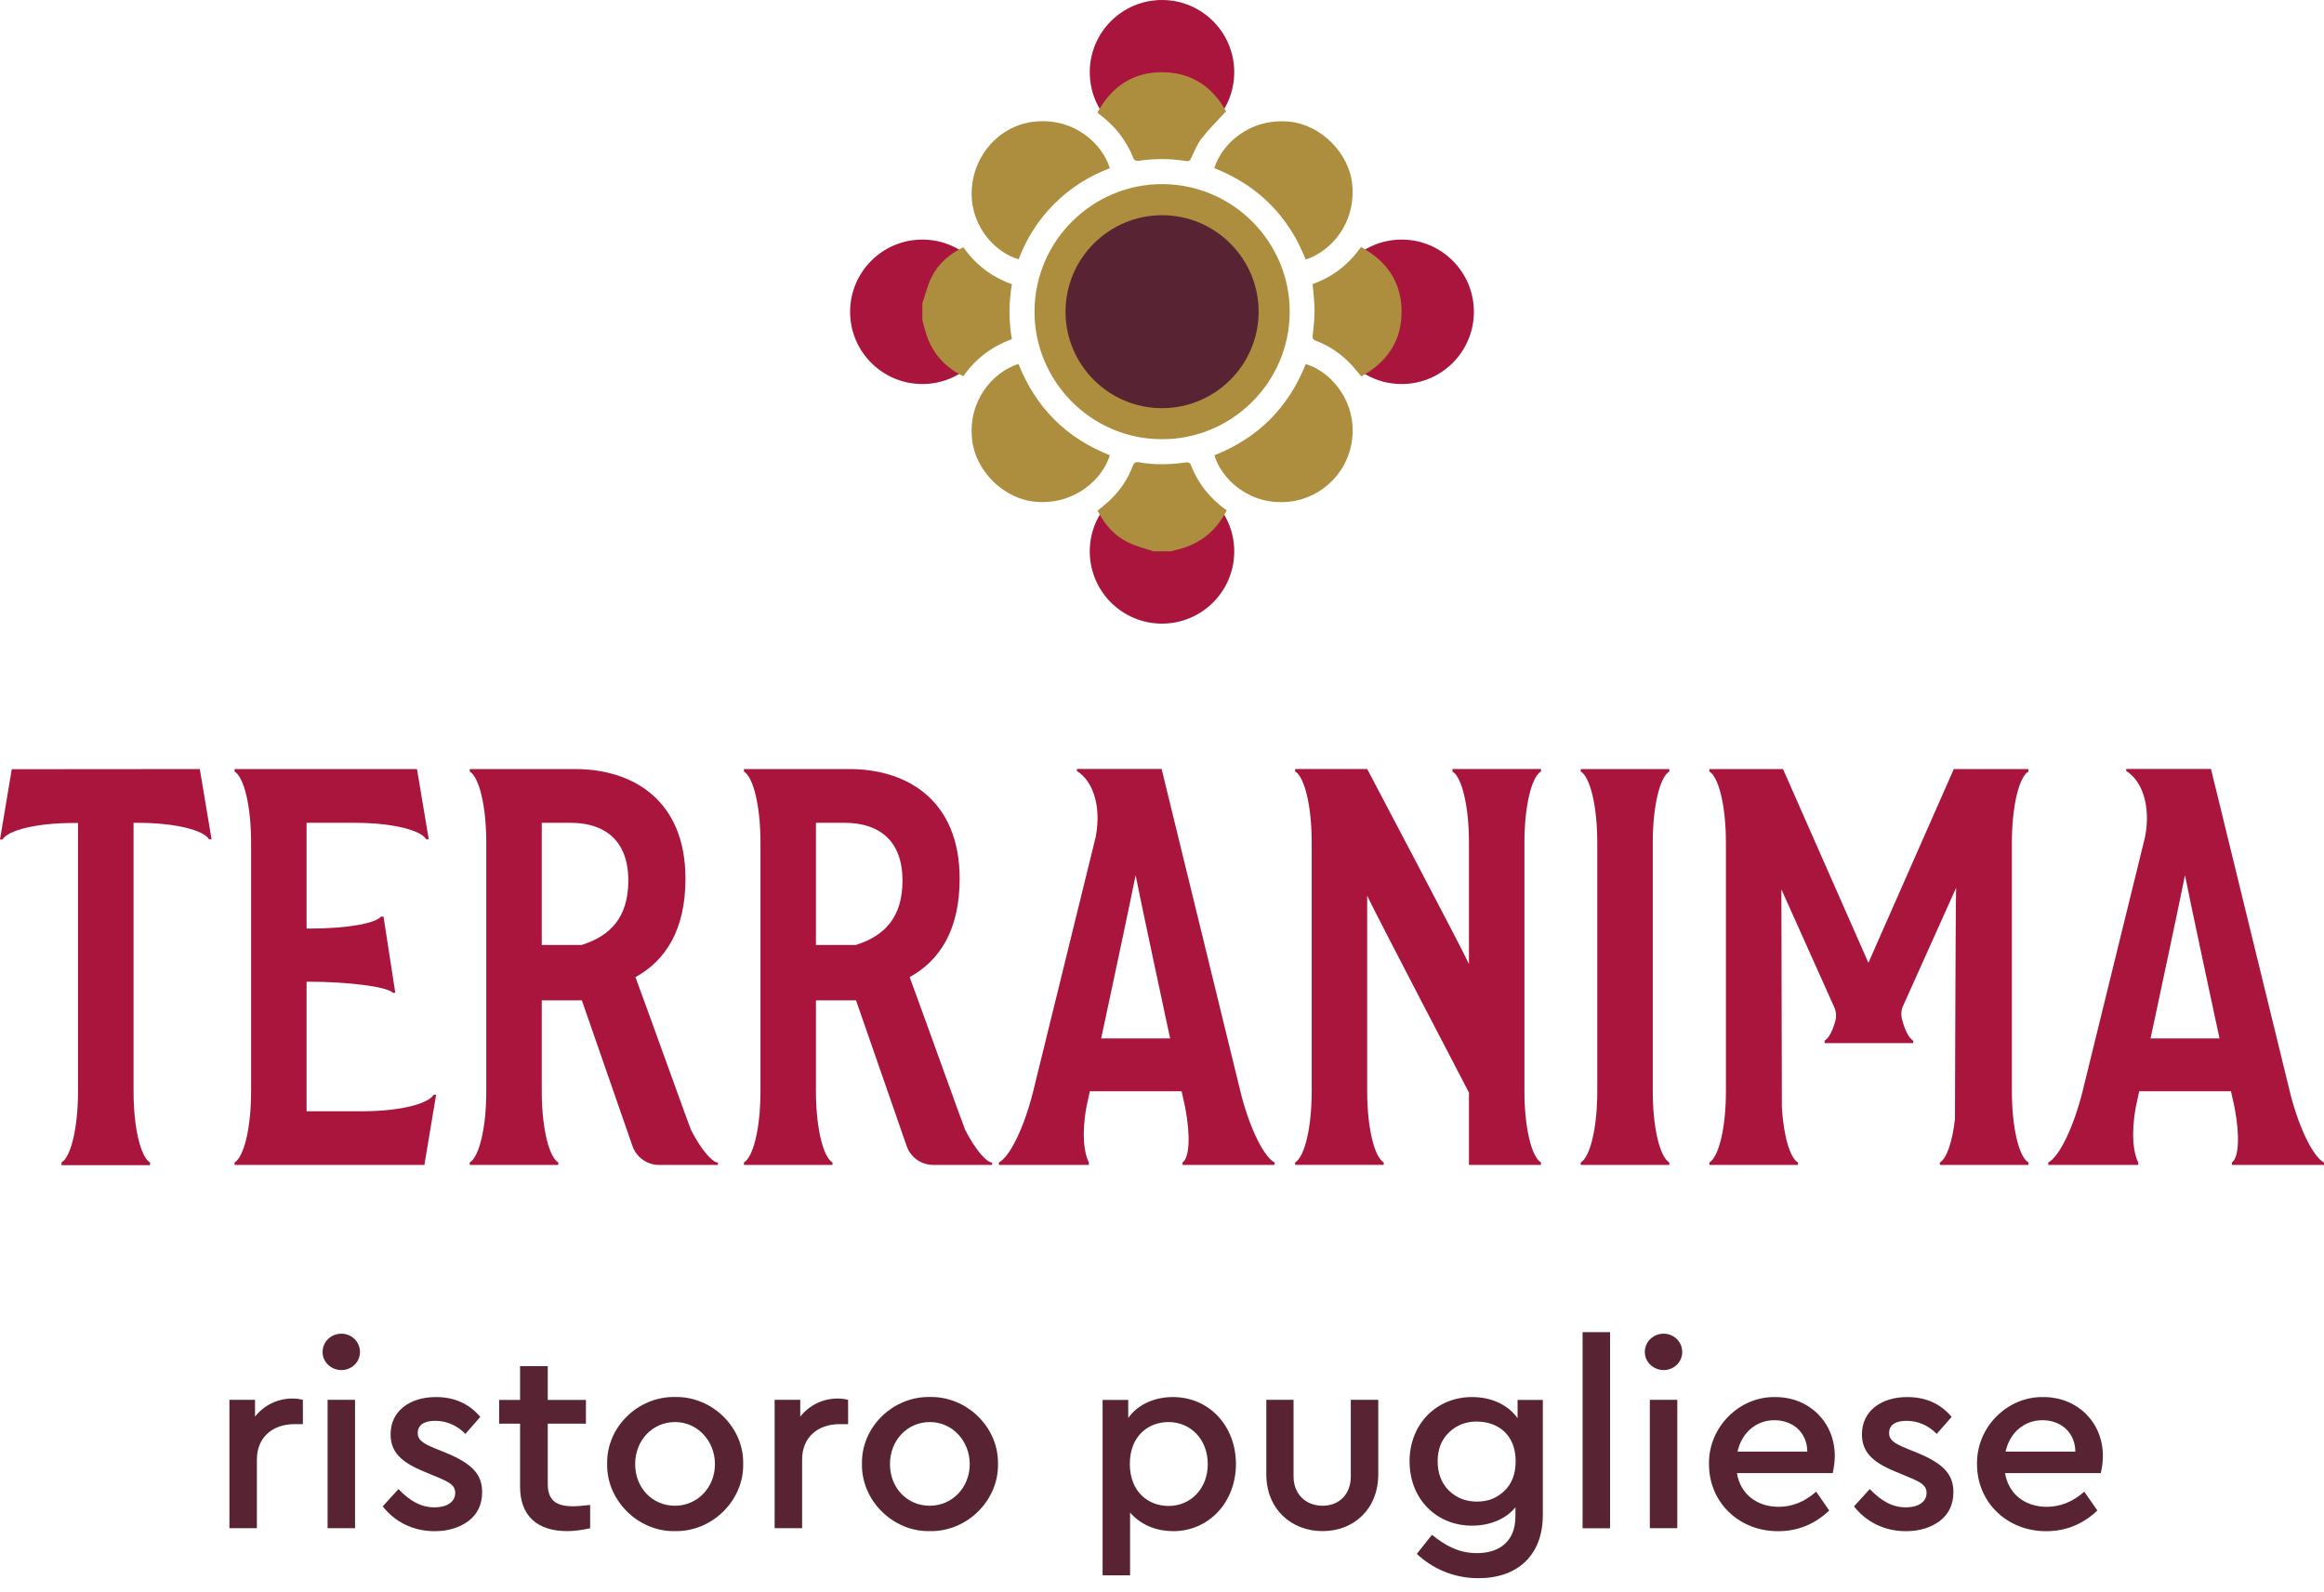
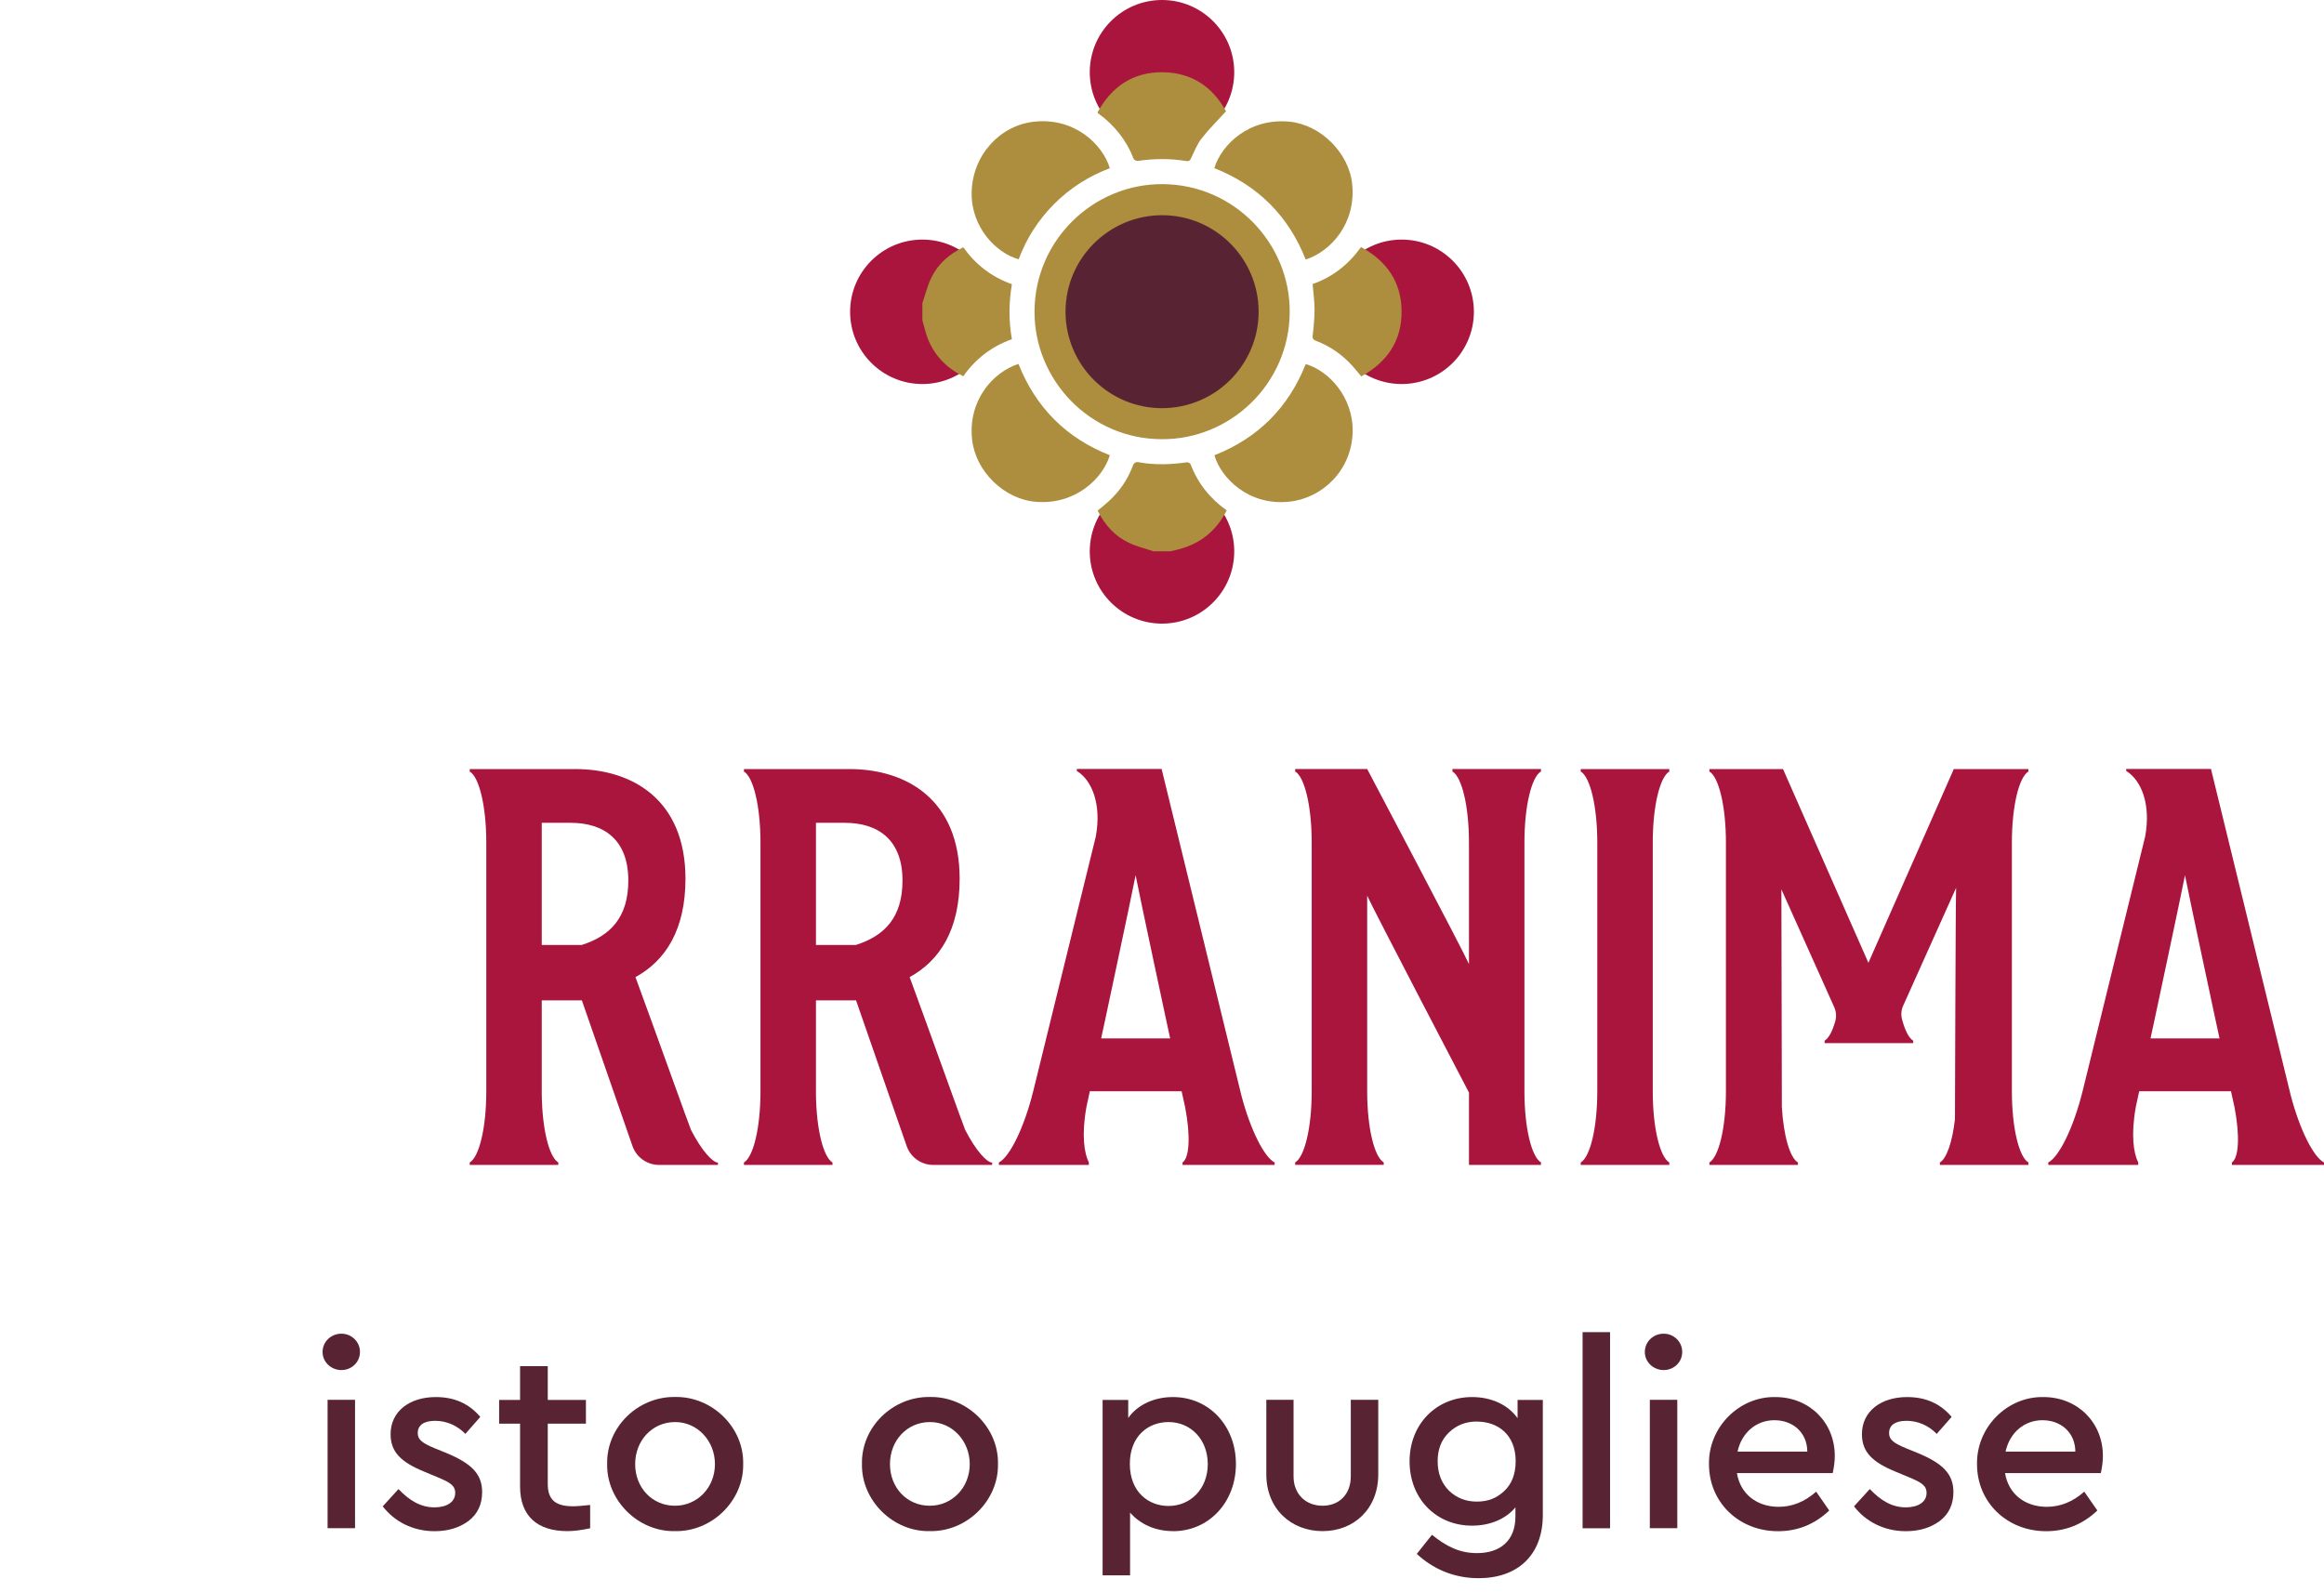
<svg xmlns="http://www.w3.org/2000/svg" id="Livello_1" data-name="Livello 1" viewBox="0 0 302.08 206.96">
  <defs>
    <style>
      .cls-1 {
        fill: #a9153d;
      }

      .cls-2 {
        fill: #ad8d3e;
      }

      .cls-3 {
        fill: #582433;
      }
    </style>
  </defs>
  <g>
    <path class="cls-1" d="M165.68,151.14c-1.34-.69-3.12-4.17-4.31-8.67l-10.38-42.49h-11.02s0,.26,0,.26c1.97,1.2,3.24,4.35,2.46,8.54l-8.14,33.14c-1.19,4.76-3.05,8.49-4.45,9.22h0v.32h11.69v-.32c-.6-1.21-.97-3.57-.31-7.23l.44-2.03h11.93l.46,2.08c.72,3.78,.55,6.56-.34,7.18v.32h11.97v-.32h0Zm-18.07-37.35c.5,2.61,3.97,18.81,3.97,18.81l.52,2.41h-8.97l.52-2.41s3.46-16.21,3.96-18.81Z" />
    <g>
      <g>
-         <path class="cls-1" d="M27.5,109.13h-.32c-.72-1.22-4.48-2.15-9.26-2.15h-.56v34.92c0,1.49,.09,2.88,.25,4.12,.36,2.71,1.06,4.63,1.9,5.13h0s0,.01,0,.02v.32H7.99v-.02h0v-.32c1.22-.72,2.15-4.48,2.15-9.26v-34.89h-.56c-4.78,0-8.54,.93-9.26,2.15h-.32l1.53-9.14,24.44-.02,1.53,9.14Z" />
-         <path class="cls-1" d="M55.16,151.46H30.49v-.32c1.22-.72,2.15-4.48,2.15-9.26v-32.31c0-4.78-.93-8.54-2.15-9.26v-.32h23.71s1.53,9.14,1.53,9.14h-.32c-.72-1.22-4.48-2.15-9.26-2.15h-6.3v13.75h.42c4.78,0,8.54-.67,9.26-1.56h.32l1.53,9.91h-.32c-.72-.82-6.02-1.44-10.79-1.44h-.42v16.84h7.49c4.67-.03,8.32-.95,9.03-2.15h.32l-1.53,9.14Z" />
        <path class="cls-1" d="M93.32,151.16v.3s-7.65,0-7.65,0c-1.56,0-2.95-.99-3.46-2.46l-6.6-19v.06h-5.19v12.18c.05,4.6,.96,8.19,2.15,8.9v.32h-11.51v-.32c1.22-.72,2.15-4.48,2.15-9.26v-32.31c0-4.78-.93-8.54-2.15-9.26v-.32h13.7c7.5,0,14.34,4.04,14.34,14.26,0,6.58-2.54,10.62-6.5,12.79,2.48,6.74,7.07,19.59,7.22,19.87,1.39,2.72,2.84,4.25,3.51,4.25Zm-11.65-36.68c0-5.29-3.16-7.5-7.5-7.5h-3.75v15.88h5.19c3.73-1.18,6.06-3.59,6.06-8.38Z" />
        <path class="cls-1" d="M128.96,151.16v.3s-7.65,0-7.65,0c-1.56,0-2.95-.99-3.46-2.46l-6.6-19v.06h-5.19v12.18c.05,4.6,.96,8.19,2.15,8.9v.32h-11.51v-.32c1.22-.72,2.15-4.48,2.15-9.26v-32.31c0-4.78-.93-8.54-2.15-9.26v-.32h13.7c7.5,0,14.34,4.04,14.34,14.26,0,6.58-2.54,10.62-6.5,12.79,2.48,6.74,7.07,19.59,7.22,19.87,1.39,2.72,2.84,4.25,3.51,4.25Zm-11.65-36.68c0-5.29-3.16-7.5-7.5-7.5h-3.75v15.88h5.19c3.73-1.18,6.06-3.59,6.06-8.38Z" />
        <path class="cls-1" d="M200.3,151.14v.32h-9.36s0-9.41,0-9.41c0,0-12.49-23.92-13.23-25.6v25.42c0,4.78,.93,8.54,2.15,9.26v.32h-11.51v-.32c1.22-.72,2.15-4.48,2.15-9.26v-32.31c0-4.78-.93-8.54-2.15-9.26v-.32h9.36s12.47,23.62,13.23,25.36v-15.78c0-4.78-.93-8.54-2.15-9.26v-.32h11.51v.32c-1.22,.72-2.15,4.48-2.15,9.26v32.31c0,4.78,.93,8.54,2.15,9.26Z" />
        <path class="cls-1" d="M214.83,109.57v32.31c0,4.78,.93,8.54,2.15,9.26v.32h-11.51v-.32c1.22-.72,2.15-4.48,2.15-9.26v-32.31c0-4.78-.93-8.54-2.15-9.26v-.32h11.51v.32c-1.22,.72-2.15,4.48-2.15,9.26Z" />
      </g>
      <path class="cls-1" d="M302.08,151.14c-1.34-.69-3.12-4.17-4.31-8.67l-10.38-42.49h-11.02s0,.26,0,.26c1.97,1.2,3.24,4.35,2.46,8.54l-8.14,33.14c-1.19,4.76-3.05,8.49-4.45,9.22h0v.32h11.69v-.32c-.6-1.21-.97-3.57-.31-7.23l.44-2.03h11.93l.46,2.08c.72,3.78,.55,6.56-.34,7.18v.32h11.97v-.32h0Zm-18.07-37.35c.5,2.61,3.97,18.81,3.97,18.81l.52,2.41h-8.97l.52-2.41s3.46-16.21,3.96-18.81Z" />
    </g>
    <path class="cls-1" d="M263.66,100.31v-.32h-9.7s-11.1,25.19-11.1,25.19l-11.1-25.19h-9.57v.32c1.22,.72,2.15,4.48,2.15,9.26v32.31c0,4.78-.93,8.53-2.15,9.26v.32h11.51v-.32c-1.04-.62-1.87-3.44-2.09-7.22l-.06-28.29c.67,1.51,3.99,8.91,6.86,15.3,.26,.57,.32,1.21,.15,1.82-.37,1.32-.85,2.23-1.39,2.55v.32h11.51v-.32c-.57-.34-1.07-1.33-1.45-2.78-.16-.59-.1-1.23,.16-1.79,3.02-6.73,6.5-14.48,6.87-15.3-.07,1.91-.15,30.07-.15,30.07-.34,2.97-1.07,5.11-1.96,5.64v.32h11.51v-.32c-1.22-.72-2.15-4.48-2.15-9.26v-32.31c0-4.78,.93-8.54,2.15-9.26Z" />
  </g>
  <g>
-     <path class="cls-3" d="M39.38,185.16h-1.09c-2.82,0-4.9,1.67-4.9,4.62v8.91h-3.57v-16.69h3.33v2.18c1.19-1.5,2.96-2.35,4.86-2.35,.51,0,.95,.07,1.36,.17v3.16Z" />
    <path class="cls-3" d="M44.38,173.4c1.33,0,2.41,1.05,2.41,2.38s-1.09,2.35-2.41,2.35-2.45-1.02-2.45-2.35,1.09-2.38,2.45-2.38Zm-1.8,8.6h3.57v16.69h-3.57v-16.69Z" />
    <path class="cls-3" d="M51.79,193.6c1.46,1.53,2.92,2.38,4.69,2.38,1.53,0,2.69-.65,2.69-1.87,0-.99-.71-1.39-2.35-2.07l-1.7-.71c-2.96-1.22-4.35-2.52-4.35-4.86,0-2.99,2.48-4.83,5.88-4.83,2.41,0,4.32,.85,5.78,2.58l-1.94,2.21c-1.05-1.09-2.45-1.7-3.91-1.7s-2.28,.54-2.28,1.6c0,.85,.58,1.29,2.21,1.97l1.6,.65c3.16,1.33,4.56,2.69,4.56,5.03,0,1.6-.58,2.86-1.77,3.77-1.19,.88-2.65,1.33-4.42,1.33-2.86,0-5.24-1.29-6.73-3.23l2.04-2.24Z" />
    <path class="cls-3" d="M76.71,198.7c-1.12,.24-2.11,.37-2.96,.37-3.84,0-6.15-1.9-6.15-5.81v-8.16h-2.72v-3.09h2.72v-4.39h3.6v4.39h4.96v3.09h-4.96v7.85c0,2.14,1.12,2.89,3.3,2.89,.51,0,1.22-.07,2.21-.17v3.03Z" />
    <path class="cls-3" d="M87.73,181.63c4.86-.1,8.98,3.98,8.87,8.7,.1,4.73-4.01,8.84-8.87,8.74-4.79,.1-8.91-4.01-8.81-8.74-.1-4.79,4.01-8.77,8.81-8.7Zm.03,3.26c-2.96,0-5.2,2.38-5.2,5.47s2.24,5.41,5.17,5.41,5.2-2.38,5.2-5.41-2.28-5.47-5.17-5.47Z" />
-     <path class="cls-3" d="M110.24,185.16h-1.09c-2.82,0-4.89,1.67-4.89,4.62v8.91h-3.57v-16.69h3.33v2.18c1.19-1.5,2.96-2.35,4.86-2.35,.51,0,.95,.07,1.36,.17v3.16Z" />
    <path class="cls-3" d="M120.85,181.63c4.86-.1,8.97,3.98,8.87,8.7,.1,4.73-4.01,8.84-8.87,8.74-4.79,.1-8.91-4.01-8.81-8.74-.1-4.79,4.01-8.77,8.81-8.7Zm.03,3.26c-2.96,0-5.2,2.38-5.2,5.47s2.24,5.41,5.17,5.41,5.2-2.38,5.2-5.41-2.28-5.47-5.17-5.47Z" />
    <path class="cls-3" d="M152.47,199.07c-2.28,0-4.25-.88-5.58-2.41v8.16h-3.57v-22.81h3.33v2.35c1.22-1.73,3.37-2.72,5.81-2.72,4.73,0,8.19,3.77,8.19,8.7s-3.47,8.74-8.19,8.74Zm-.58-14.18c-2.62,0-5.03,1.8-5.03,5.44s2.41,5.47,5.03,5.47c2.86,0,5.1-2.24,5.1-5.44s-2.21-5.47-5.1-5.47Z" />
    <path class="cls-3" d="M164.6,182h3.54v9.96c0,2.31,1.6,3.81,3.77,3.81s3.67-1.5,3.67-3.81v-9.96h3.57v9.69c0,4.49-3.16,7.38-7.24,7.38s-7.31-2.89-7.31-7.38v-9.69Z" />
    <path class="cls-3" d="M200.54,182v14.96c0,5.27-3.3,8.23-8.36,8.23-3.3,0-6.02-1.29-8.02-3.16l1.97-2.48c1.87,1.5,3.57,2.38,5.85,2.38,3.03,0,5-1.63,5-4.76v-1.19c-1.26,1.53-3.33,2.38-5.64,2.38-4.66,0-8.12-3.5-8.12-8.36s3.5-8.36,8.12-8.36c2.55,0,4.69,1.02,5.92,2.75v-2.38h3.3Zm-8.57,2.82c-1.46,0-2.65,.48-3.64,1.43-.99,.95-1.46,2.21-1.46,3.74s.48,2.82,1.46,3.81c.99,.95,2.18,1.43,3.64,1.43s2.55-.44,3.54-1.36c.99-.92,1.5-2.21,1.5-3.91,0-3.4-2.28-5.13-5.03-5.13Z" />
    <path class="cls-3" d="M205.71,173.2h3.57v25.5h-3.57v-25.5Z" />
    <path class="cls-3" d="M216.25,173.4c1.33,0,2.41,1.05,2.41,2.38s-1.09,2.35-2.41,2.35-2.45-1.02-2.45-2.35,1.09-2.38,2.45-2.38Zm-1.8,8.6h3.57v16.69h-3.57v-16.69Z" />
    <path class="cls-3" d="M225.77,191.52c.44,2.72,2.58,4.39,5.44,4.39,1.73,0,3.37-.65,4.86-1.97l1.7,2.45c-1.9,1.8-4.11,2.69-6.66,2.69-5.1,0-8.97-3.77-8.97-8.7-.1-4.79,3.91-8.84,8.63-8.74,4.42,0,7.72,3.3,7.72,7.65,0,.71-.1,1.46-.27,2.24h-12.44Zm9.15-2.79c-.03-2.55-1.94-4.08-4.28-4.08s-4.25,1.6-4.79,4.08h9.08Z" />
    <path class="cls-3" d="M243.04,193.6c1.46,1.53,2.92,2.38,4.69,2.38,1.53,0,2.69-.65,2.69-1.87,0-.99-.71-1.39-2.35-2.07l-1.7-.71c-2.96-1.22-4.35-2.52-4.35-4.86,0-2.99,2.48-4.83,5.88-4.83,2.41,0,4.32,.85,5.78,2.58l-1.94,2.21c-1.05-1.09-2.45-1.7-3.91-1.7s-2.28,.54-2.28,1.6c0,.85,.58,1.29,2.21,1.97l1.6,.65c3.16,1.33,4.55,2.69,4.55,5.03,0,1.6-.58,2.86-1.77,3.77-1.19,.88-2.65,1.33-4.42,1.33-2.86,0-5.24-1.29-6.73-3.23l2.04-2.24Z" />
    <path class="cls-3" d="M260.62,191.52c.44,2.72,2.58,4.39,5.44,4.39,1.73,0,3.37-.65,4.86-1.97l1.7,2.45c-1.9,1.8-4.11,2.69-6.66,2.69-5.1,0-8.98-3.77-8.98-8.7-.1-4.79,3.91-8.84,8.64-8.74,4.42,0,7.72,3.3,7.72,7.65,0,.71-.1,1.46-.27,2.24h-12.44Zm9.14-2.79c-.03-2.55-1.94-4.08-4.28-4.08s-4.25,1.6-4.79,4.08h9.08Z" />
  </g>
  <g>
    <path class="cls-3" d="M150.99,53.28c-7.15-.03-12.74-5.93-12.7-12.82,.05-7.15,5.93-12.74,12.82-12.7,7.15,.05,12.74,5.93,12.7,12.82-.05,7.15-5.93,12.76-12.82,12.69Z" />
    <g>
      <circle class="cls-1" cx="151.04" cy="71.69" r="9.39" />
      <circle class="cls-1" cx="151.04" cy="9.39" r="9.39" />
    </g>
    <g>
      <circle class="cls-1" cx="119.89" cy="40.54" r="9.39" />
      <circle class="cls-1" cx="182.19" cy="40.54" r="9.39" />
    </g>
    <g>
      <path class="cls-2" d="M149.95,71.68c-1.08-.36-2.22-.63-3.24-1.12-1.83-.87-3.12-2.33-4.04-4.17,.48-.4,.97-.78,1.43-1.2,1.39-1.28,2.46-2.79,3.12-4.56,.17-.47,.38-.61,.87-.52,2.05,.37,4.11,.29,6.17,0,.15-.02,.44,.11,.49,.24,.94,2.48,2.52,4.46,4.7,6.01-1.34,2.64-3.4,4.33-6.25,5.06-.35,.09-.7,.17-1.05,.26h-2.19Z" />
      <path class="cls-2" d="M119.89,39.43c.38-1.12,.66-2.3,1.18-3.35,.86-1.77,2.29-3.03,4.14-3.93,1.58,2.22,3.65,3.85,6.32,4.8-.4,2.37-.43,4.75,0,7.15-2.63,.94-4.72,2.54-6.32,4.82-2.14-1.05-3.69-2.63-4.58-4.81-.32-.8-.5-1.66-.74-2.49,0-.73,0-1.46,0-2.19Z" />
      <path class="cls-2" d="M150.97,57.1c-9.29-.03-16.56-7.7-16.5-16.66,.06-9.29,7.71-16.56,16.67-16.5,9.29,.06,16.56,7.71,16.5,16.66-.06,9.29-7.71,16.58-16.67,16.5Zm.06-4.03c6.93,0,12.56-5.62,12.57-12.54,0-6.9-5.6-12.53-12.5-12.55-6.93-.02-12.58,5.59-12.6,12.51-.02,6.93,5.6,12.57,12.53,12.58Z" />
      <path class="cls-2" d="M144.26,21.87c-2.74,1.03-5.17,2.58-7.24,4.65-2.05,2.06-3.6,4.47-4.61,7.19-2.87-.78-6.23-4.14-6.11-8.75,.12-4.78,3.65-8.66,8.13-9.14,5.25-.56,8.89,2.94,9.83,6.05Z" />
      <path class="cls-2" d="M157.84,21.86c.95-3.09,4.55-6.55,9.78-6.04,4.05,.4,7.73,4.06,8.14,8.12,.52,5.14-2.82,8.77-6.04,9.8-2.24-5.67-6.21-9.64-11.88-11.88Z" />
      <path class="cls-2" d="M132.38,47.31c2.26,5.69,6.22,9.65,11.88,11.88-.91,3.02-4.49,6.49-9.65,6.05-4.06-.34-7.79-3.92-8.25-8.07-.57-5.06,2.67-8.77,6.03-9.86Z" />
      <path class="cls-2" d="M157.86,59.19c5.66-2.24,9.62-6.2,11.86-11.85,3,.85,6.2,4.31,6.1,8.82-.12,5.02-3.96,8.63-8.27,9.07-5.3,.55-8.86-3.13-9.69-6.03Z" />
      <path class="cls-2" d="M170.62,36.93c2.61-.92,4.68-2.55,6.29-4.81,3.3,1.79,5.2,4.47,5.27,8.22,.07,3.91-1.83,6.72-5.24,8.6-.39-.47-.75-.93-1.14-1.36-1.31-1.45-2.87-2.55-4.7-3.25-.37-.14-.53-.28-.47-.73,.13-1.1,.24-2.22,.24-3.33,0-1.09-.16-2.17-.25-3.34Z" />
      <path class="cls-2" d="M159.36,14.47c-1.12,1.23-2.23,2.32-3.18,3.54-.59,.75-.94,1.69-1.36,2.56-.14,.29-.26,.43-.62,.37-2.1-.35-4.2-.33-6.3-.02-.17,.02-.48-.12-.54-.26-.94-2.44-2.5-4.38-4.6-5.91-.03-.02-.05-.06-.1-.14,1.84-3.36,4.63-5.27,8.52-5.22,3.78,.05,6.48,1.96,8.18,5.08Z" />
    </g>
  </g>
</svg>